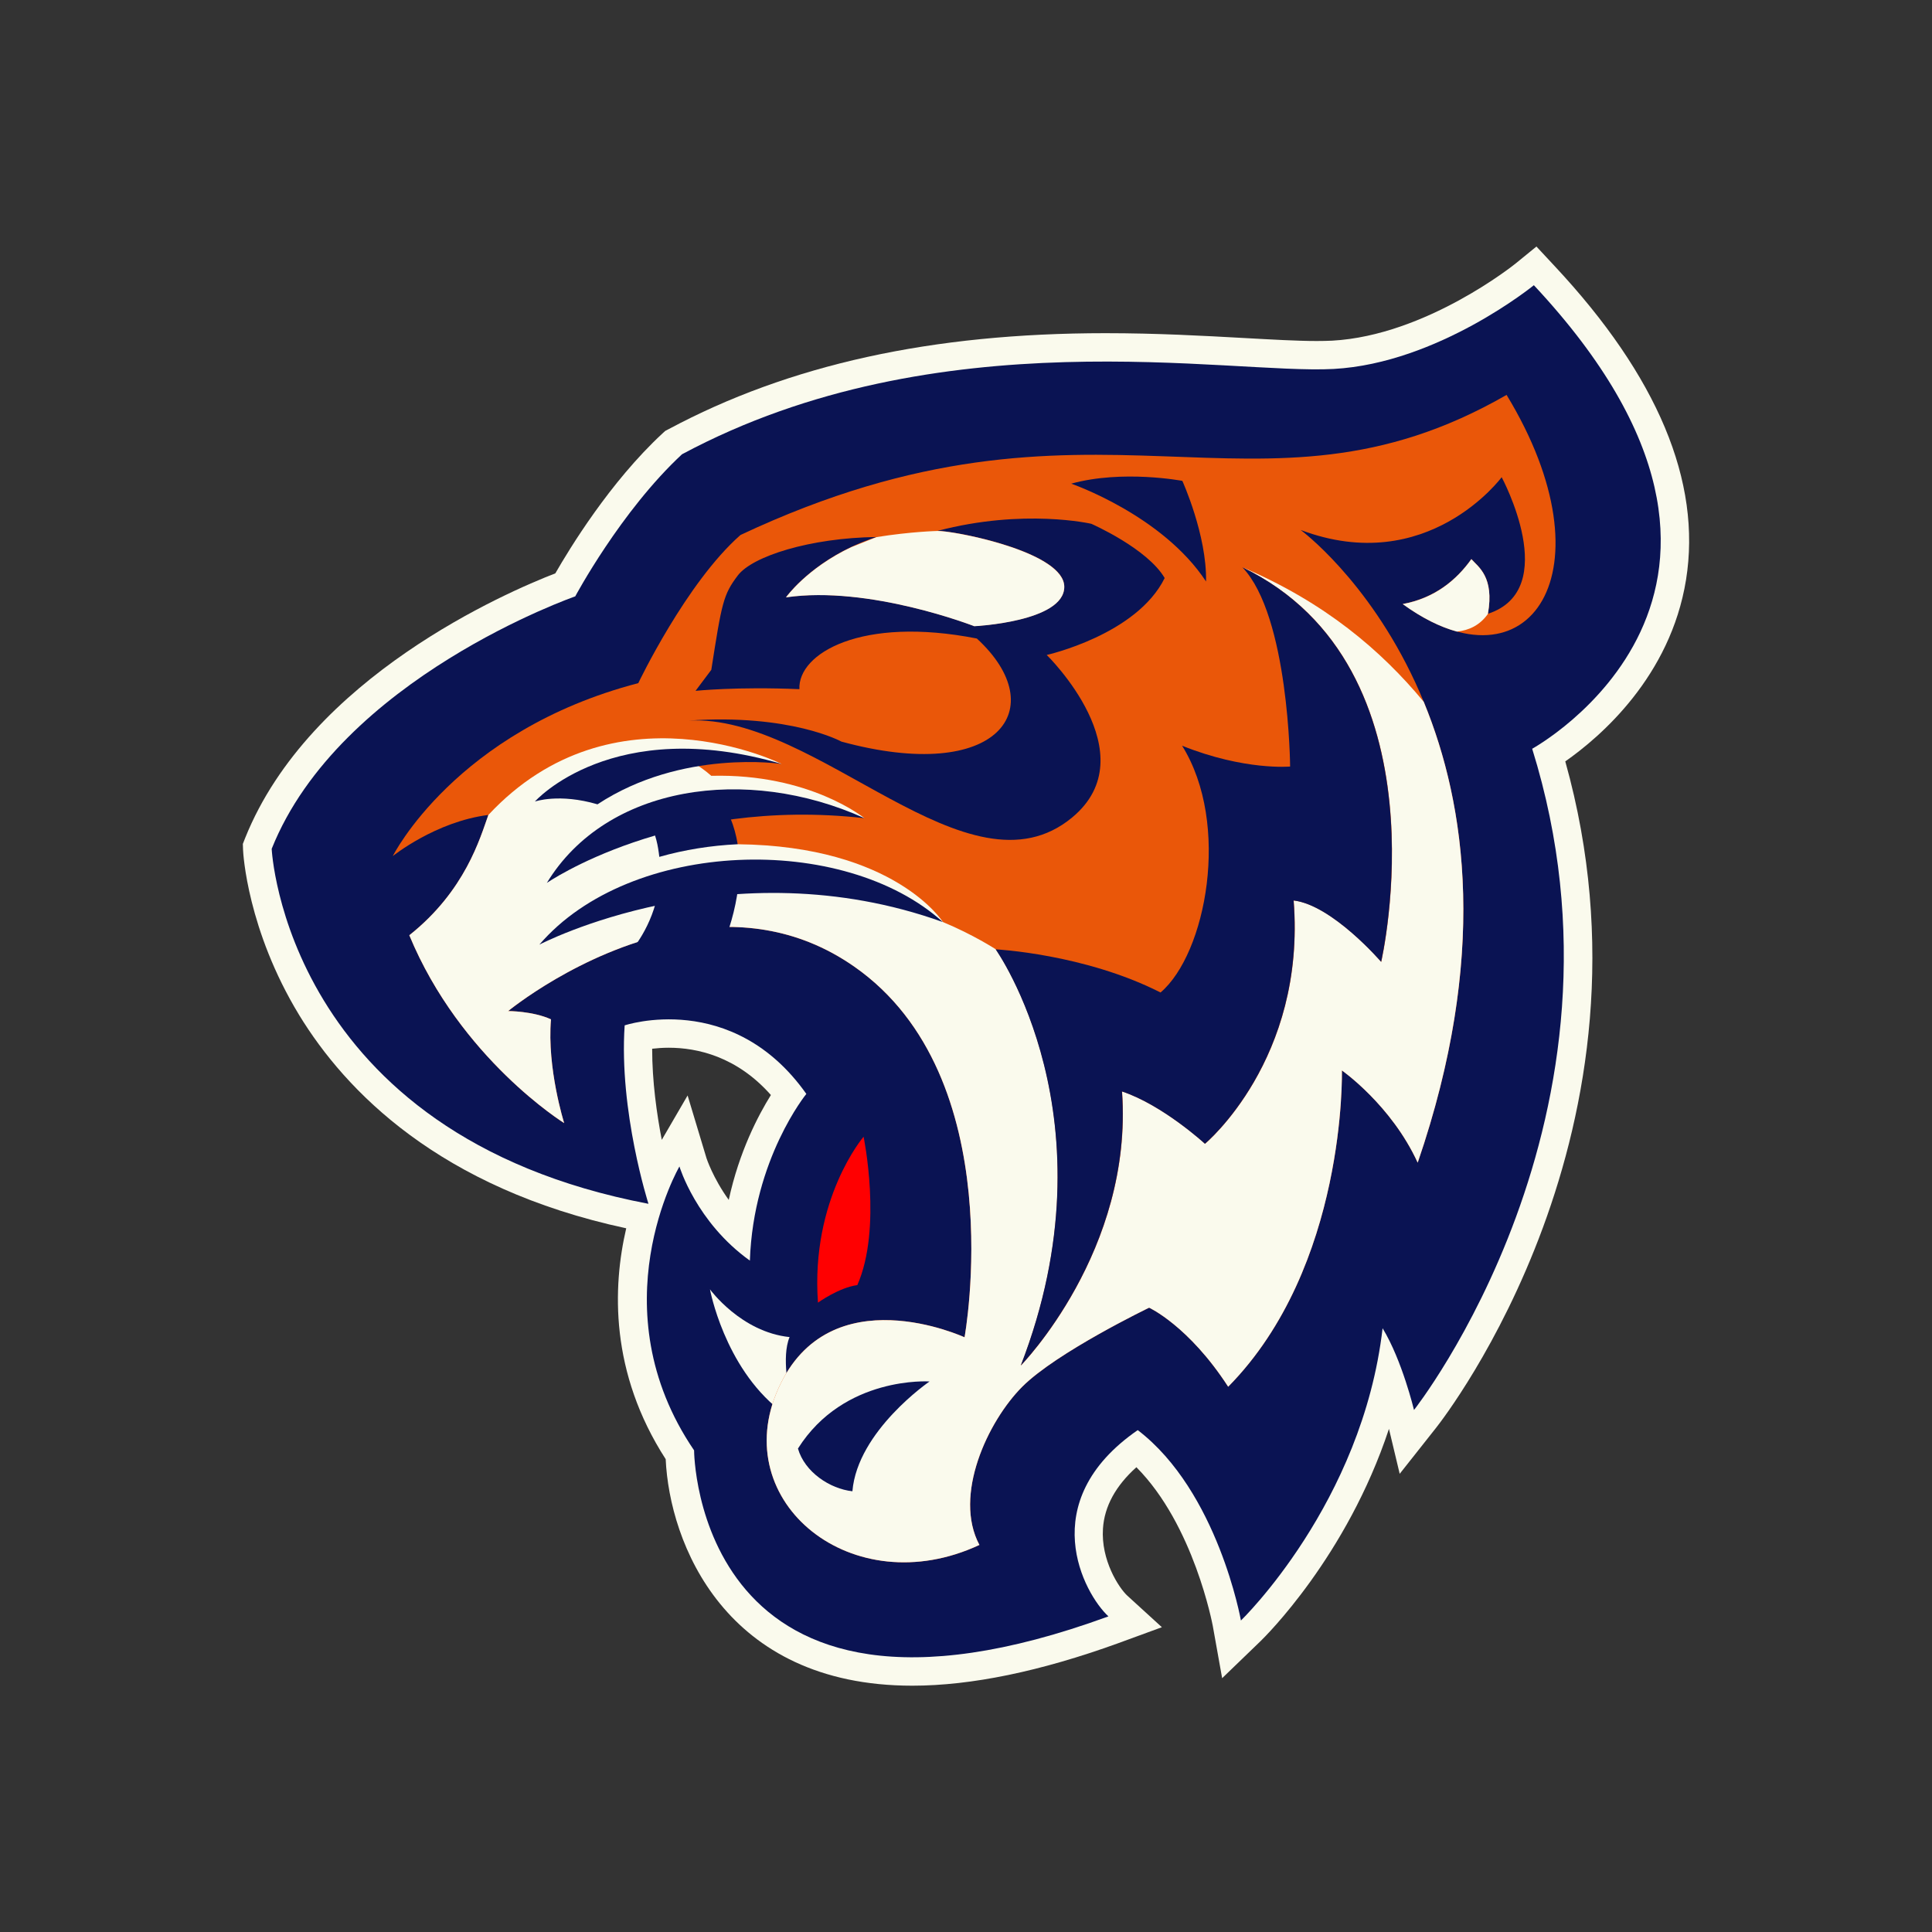
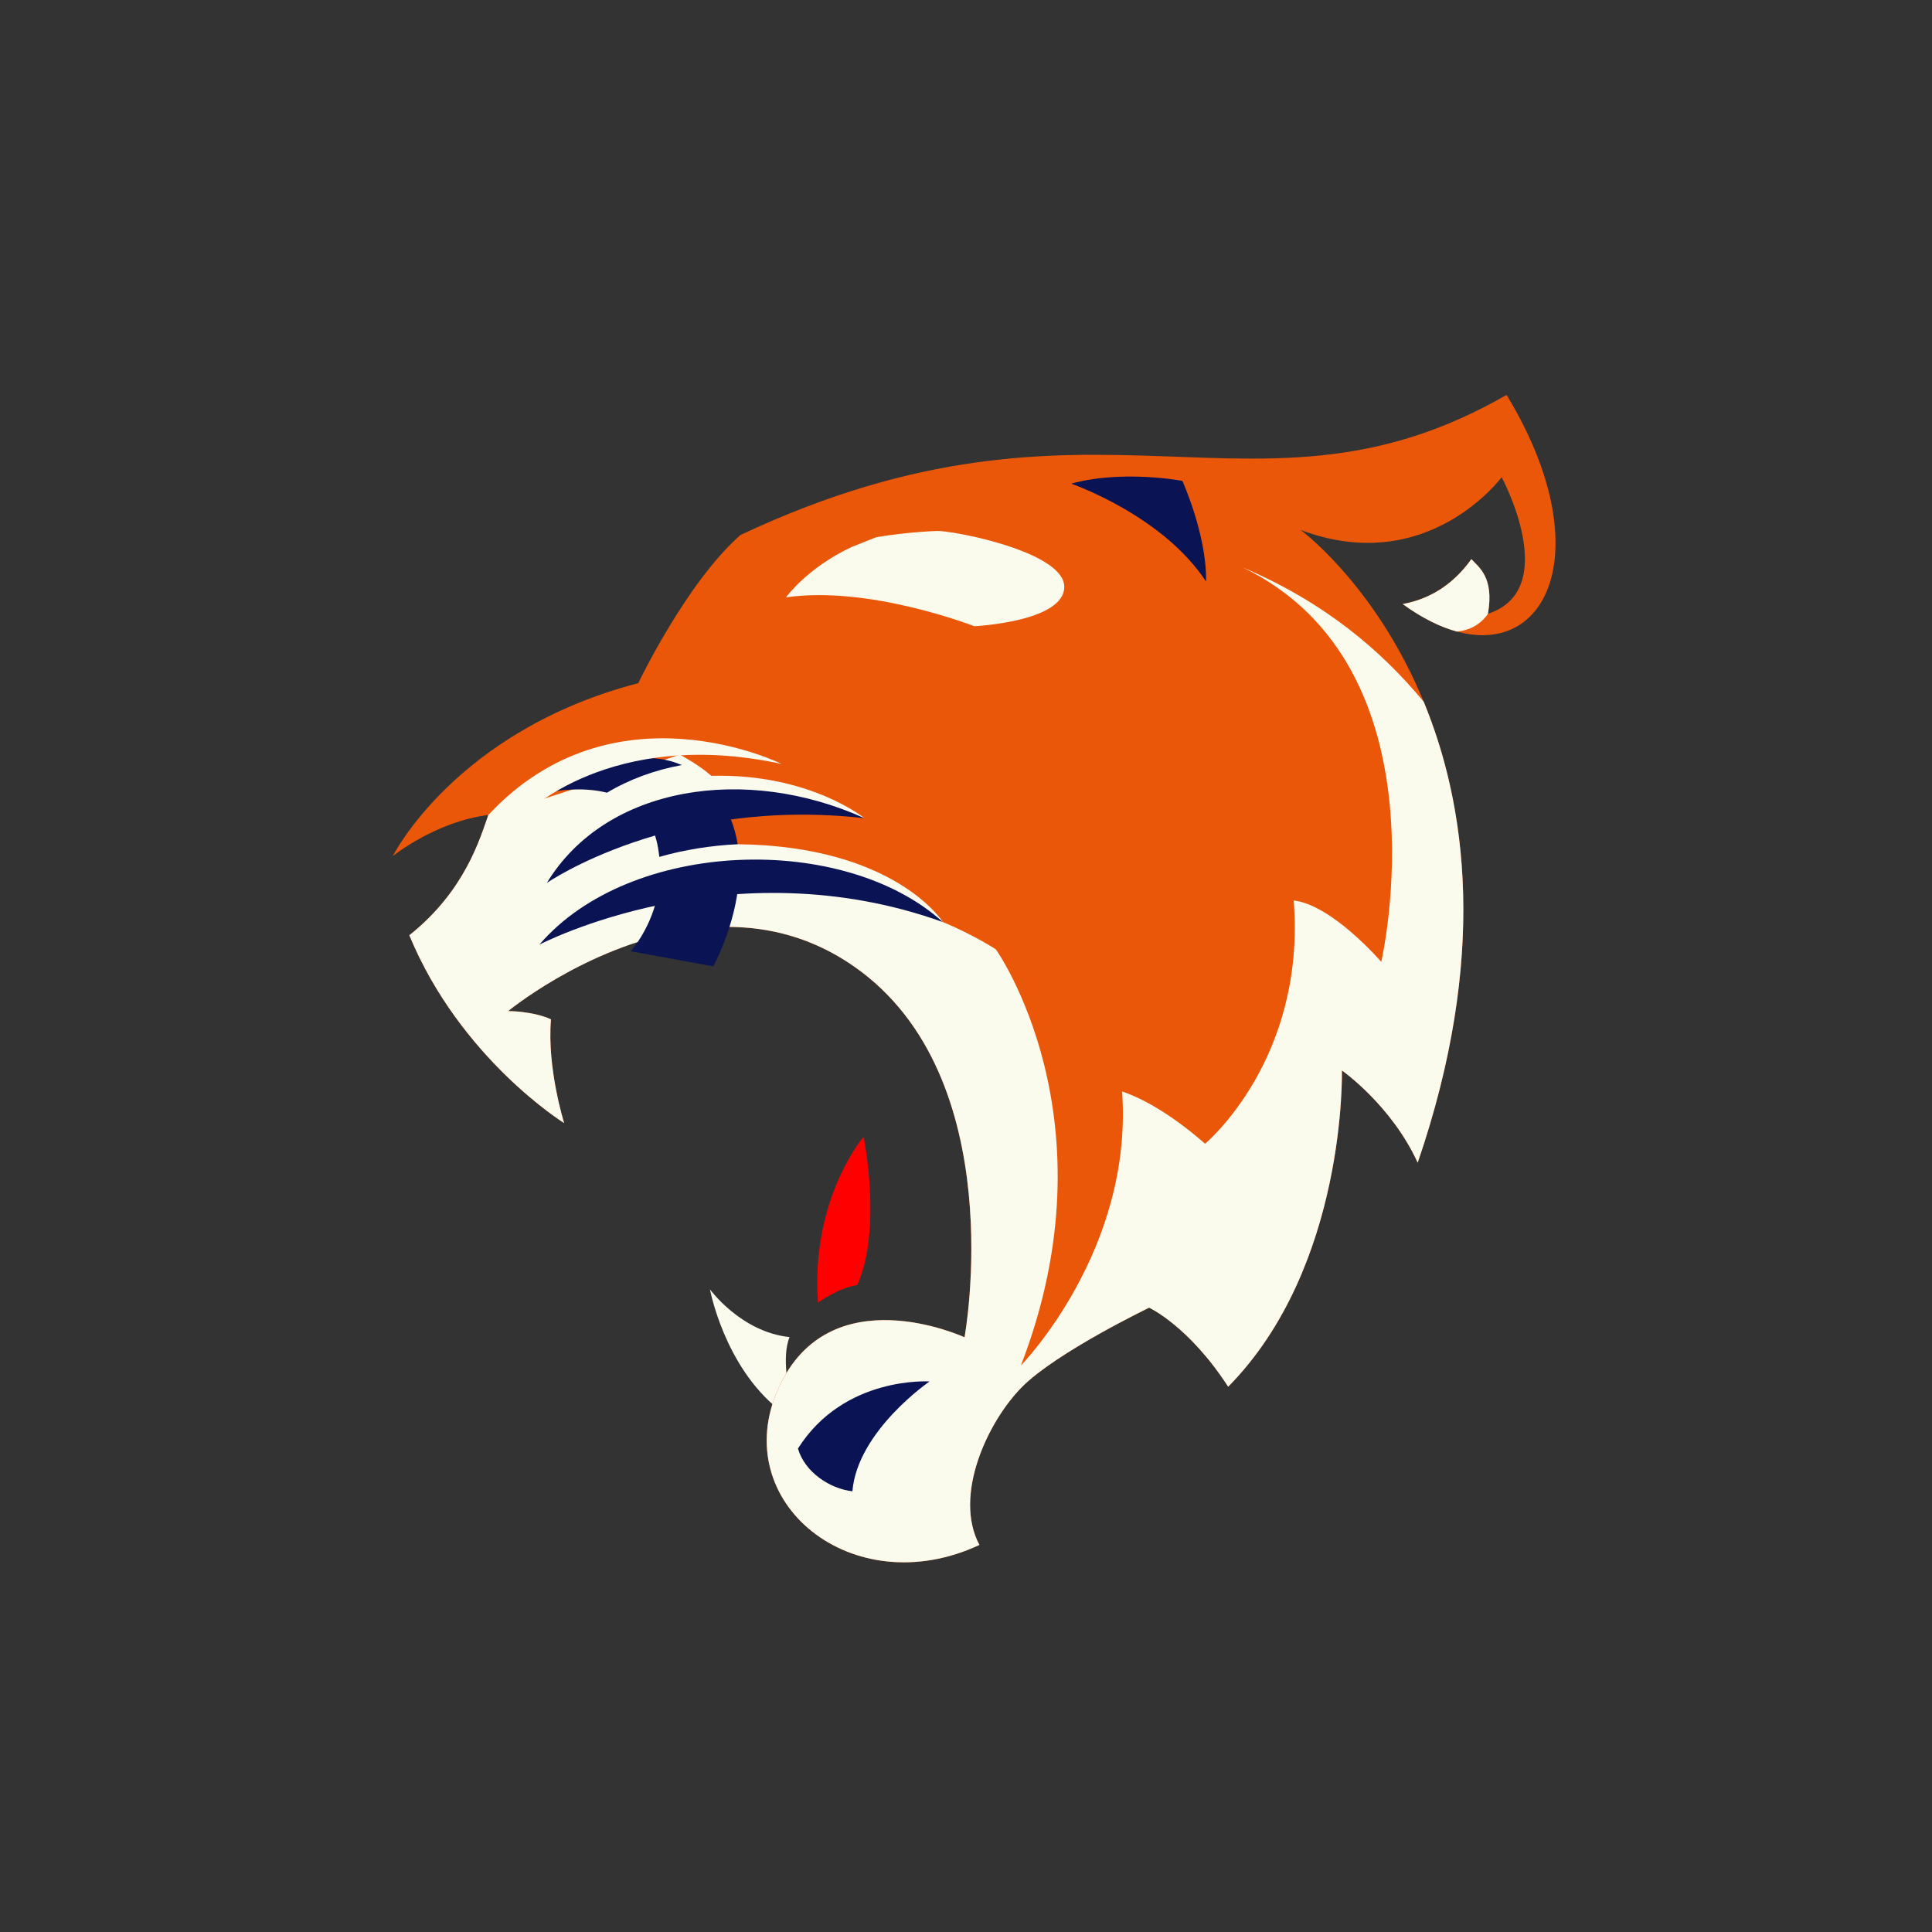
<svg xmlns="http://www.w3.org/2000/svg" version="1.1" id="Layer_1" x="0px" y="0px" width="1728px" height="1728px" viewBox="0 0 1728 1728" style="enable-background:new 0 0 1728 1728;" xml:space="preserve">
  <rect x="0" y="0" width="1728" height="1728" fill="#333333" stroke="none" />
  <style type="text/css">
	.st0{fill:#FAFAED;}
	.st1{fill:#0A1353;}
	.st2{fill:#EA5709;}
	.st3{fill:#FF0001;}
</style>
  <g>
-     <path class="st0" d="M816,1507.7c-168.1,0-217.2-128.2-220.6-202.6c-50.1-77.7-47.5-154.1-35.3-206.5   c-167.2-35.9-251.2-123-292.5-190.7c-46.4-76.3-50.1-144.7-50.2-147.6l-0.2-5.5l2-5.1C277,605.3,453.6,529.5,496.7,512.8   c12.7-22.1,49-81.8,95.9-125.2l2.4-2.2l2.9-1.5c107.9-57.8,235.7-85.9,390.7-85.9c46.3,0,87.4,2.3,123.7,4.3   c25.6,1.4,47.8,2.7,65.3,2.7c4.9,0,9.5-0.1,13.8-0.3c84.3-4.6,163.7-68.6,164.4-69.2l18.4-15l16.2,17.4   c92.2,98.6,131.7,193,117.6,280.7c-14,86.7-76.7,140.5-108,162.4c92,328.3-106.9,585.1-115.6,596.1l-32.5,41.1l-9.6-40.2   c-37.8,114.3-111.1,186.2-114.9,189.9l-34.3,33.1l-8.4-46.9c-0.2-0.9-16.8-90-68.3-141.8c-18.5,16.6-28.6,35-29.9,54.9   c-1.9,28.2,14.2,53,21.8,60l30.9,28.2l-39.3,14.4C930.8,1494.8,868.9,1507.7,816,1507.7z M631.9,1035.9c0.1,0.2,5.6,17.4,19.9,37.3   c9.3-43.1,26.3-75.5,37.7-93.8c-30.5-34.5-65.9-42.3-91.4-42.3c-5.5,0-10.5,0.4-14.8,0.9c0,29.2,4.1,58.2,8.6,81.5l23.1-39.7   L631.9,1035.9z" />
    <g>
-       <path class="st1" d="M1371.9,255.1c0,0-85.6,69.8-179.1,74.9c-93.6,5.1-353.1-46.8-582.8,76.3c-54.8,50.9-95.5,127.1-95.5,127.1    s-210.5,73.2-271.5,225.8c0,0,11.8,255.5,337,317.5c0,0-26.5-82.7-21.3-159.6c0,0,96.3-32.3,162.5,61.3c0,0-47.4,58-50.5,149.1    c-48-34.3-63-84.2-63-84.2s-73.6,126.6,13.1,253.9c0,0,0.6,283.9,370.6,148.5c-21.8-20-66.8-102.3,26.2-166.6    c71.8,54.9,92.3,170.3,92.3,170.3s108.6-104.8,126.7-261.4c17.5,28.7,28.1,73.1,28.1,73.1s208-263.1,105.7-591.4    C1370.2,669.7,1628.2,529.2,1371.9,255.1z" />
      <path class="st0" d="M706.2,1246.1c0,0-7.5-32.2,0-50.2c-43.5-4.5-71.2-42.7-71.2-42.7s12.7,69,62.2,108    C700.2,1255.8,706.2,1246.1,706.2,1246.1z" />
      <path class="st2" d="M1347.5,353.2c-225.5,129.7-365.5-25.1-685.2,125.3C613.7,521.2,570.9,611,570.9,611    c-163.6,42.7-219.6,154.7-219.6,154.7s38.3-30.9,85.5-36.8c-7.4,20.6-20.6,67.8-70.7,107.6c45.7,110.5,138.5,168,138.5,168    s-15.5-49-11.8-92.8c-16.2-7.4-38.3-7.4-38.3-7.4s168-138.5,309.5-39.8s98.7,331.6,98.7,331.6s-120.8-56-166.5,45.7    c-45.7,101.7,66.3,193,179.8,140c-23.6-44.2,7.4-110.5,38.3-141.5c30.9-30.9,113.5-70.7,113.5-70.7s35.4,16.2,70.7,70.7    c106.1-107.6,101.7-282.9,101.7-282.9s44.2,30.9,67.8,82.5C1402,649.4,1163.3,474,1163.3,474c113.5,42.8,179.8-47.2,179.8-47.2    s54.2,100.5-12.3,122.2c5.9-33.1-8.6-42-14.8-49c-13.2,18.6-32.7,34.9-61.4,40.2C1368.1,622.8,1443.3,510.8,1347.5,353.2z" />
      <path class="st0" d="M1273.4,627.7c-38-45.9-88.4-88.9-162.1-120.3c185.1,89.5,124.1,352.9,124.1,352.9s-43.7-50.9-78.3-54.9    c11.2,142.4-79.3,217.6-79.3,217.6s-37.6-34.6-74.2-46.8c10.2,142.4-90.5,245.1-90.5,245.1c85.4-220.7-22.4-372.2-22.4-372.2    s-19.9-13-47.3-24.4c-59.6-46.5-199.4-35-199.4-35L612.6,812l-4.7,21c49.3-8.9,104.4-4.6,156.1,31.5    c141.5,98.7,98.7,331.6,98.7,331.6s-120.8-56-166.5,45.7c-45.7,101.7,66.3,193,179.8,140c-23.6-44.2,7.4-110.5,38.3-141.5    c30.9-30.9,113.5-70.7,113.5-70.7s35.4,16.2,70.7,70.7c106.1-107.6,101.7-282.9,101.7-282.9s44.2,30.9,67.8,82.5    C1331,856.3,1311.6,720.3,1273.4,627.7z" />
      <path class="st1" d="M713.7,1295.6c6,21,28.5,36,48.7,38.2c4.5-54,69-98.2,69-98.2S754.9,1230.3,713.7,1295.6z" />
      <path class="st0" d="M659.8,755.1C641.5,739.8,638,717,638,717s113.2,8,135.2,14.8c0,0-49.1-40.2-137-37.9    c-10.9-9.8-28.1-18.9-28.1-18.9L478.4,717c-26.9,3.9-41.6,11.9-41.6,11.9c-7.4,20.6-20.6,67.8-70.7,107.6    c45.7,110.5,138.5,168,138.5,168s-15.5-49-11.8-92.8c-16.2-7.4-38.3-7.4-38.3-7.4s64.1-52.8,146.5-69.9l6.1-21.1    c0,0,2.2-12,5.6-13.2c110.8-40.9,230.7,24.6,230.7,24.6S800.5,756.6,659.8,755.1z" />
      <path class="st3" d="M731.6,1165.1c0,0,18.7-13.5,35.2-15.7c22.5-51,5.6-132.7,5.6-132.7S724.9,1072.2,731.6,1165.1z" />
-       <path class="st1" d="M913,1221.3c0,0,100.7-102.7,90.5-245.1c36.6,12.2,74.2,46.8,74.2,46.8s90.5-75.3,79.3-217.6    c34.6,4.1,78.3,54.9,78.3,54.9s61-263.4-124.1-352.9c41.7,43.7,42.7,178.2,42.7,178.2s-40.7,3.8-96.6-18.6    c43.7,70.2,21.4,186.1-19.3,220.7c-68.1-34.6-147.5-38.6-147.5-38.6S998.4,1000.6,913,1221.3z" />
      <path class="st1" d="M482.4,844.9c0,0,169.7-88.9,360.9-20.2C754.8,744.6,563.9,750,482.4,844.9z" />
      <path class="st1" d="M489.1,789.7c0,0,111.8-77.4,284.1-57.9C667.6,684,542.3,702.2,489.1,789.7z" />
      <path class="st1" d="M587,751.1c1.4,5.3,2.1,10.3,2.7,15.3c22.5-6.4,46.3-10.2,70.1-11.3c-2.6-15.9-8.5-31.7-19.6-46.2    c-25.4,4-48,9.8-67.6,16.1C579,731.4,584.1,739.9,587,751.1z M589.1,795.4c-5.3,33.9-25,55.4-25,55.4l73.8,13.5    c0,0,20.2-36.1,23.1-78.8C634.9,787.2,610.7,790.9,589.1,795.4z M496.8,707.7c0,0,23-4.5,46.1,1.3c20.1-12,42.7-20.3,66.9-24.7    C558.7,661.6,496.8,707.7,496.8,707.7z" />
-       <path class="st1" d="M622.1,617.9l14.1-18.8c9.4-60.2,10.7-67.2,23.7-84.4c13-17.2,64.6-33.6,124-34.4    c-55.5,18-80.9,53.9-80.9,53.9c74.6-10.9,168.4,25.8,168.4,25.8s80.5-3.9,80.5-35.2c0-31.3-97.7-50-113.3-50    c77.4-20.3,137.5-6.3,137.5-6.3s50,21.9,65.6,48.5c-25,50.8-105.5,68.8-105.5,68.8s91,88.8,22.7,145.4    c-92.9,76.9-227.4-93-343.1-86.7c91.4-6.3,136.8,18.8,136.8,18.8c140.7,38.3,189.1-29.7,121.1-92.2    c-103.2-20.3-160.2,13.3-158.7,45.3C658.8,614,622.1,617.9,622.1,617.9z" />
      <path class="st1" d="M958.1,432.6c0,0,81.5,28,120.6,87.5c0.8-41.6-21.2-90-21.2-90S1004,419.9,958.1,432.6z" />
      <path class="st0" d="M1330.8,549.1c5.9-33.1-8.6-42-14.8-49c-13.2,18.6-32.7,34.9-61.4,40.2c17.2,12.5,33.5,20.5,48.5,24.6    C1313.8,563.8,1323.6,559.3,1330.8,549.1z" />
      <path class="st0" d="M703,534.3c74.6-10.9,168.4,25.8,168.4,25.8s80.5-3.9,80.5-35.2c0-29.8-89-48.3-110.6-49.9l-2.7-0.1    c0,0-23.7,0.5-54.7,5.5l-22.3,8.9C721.6,508.1,703,534.3,703,534.3z" />
      <path class="st0" d="M699.2,683.3c0,0-150.3-74.8-262.4,45.6c12.5,4.4,31.9,0,31.9,0S545.3,650,699.2,683.3z" />
-       <path class="st1" d="M699.2,683.3c0,0-89.1-13.7-164.8,36.1c-34.3-10.1-56-2.5-56-2.5S547.7,638.9,699.2,683.3z" />
    </g>
  </g>
</svg>